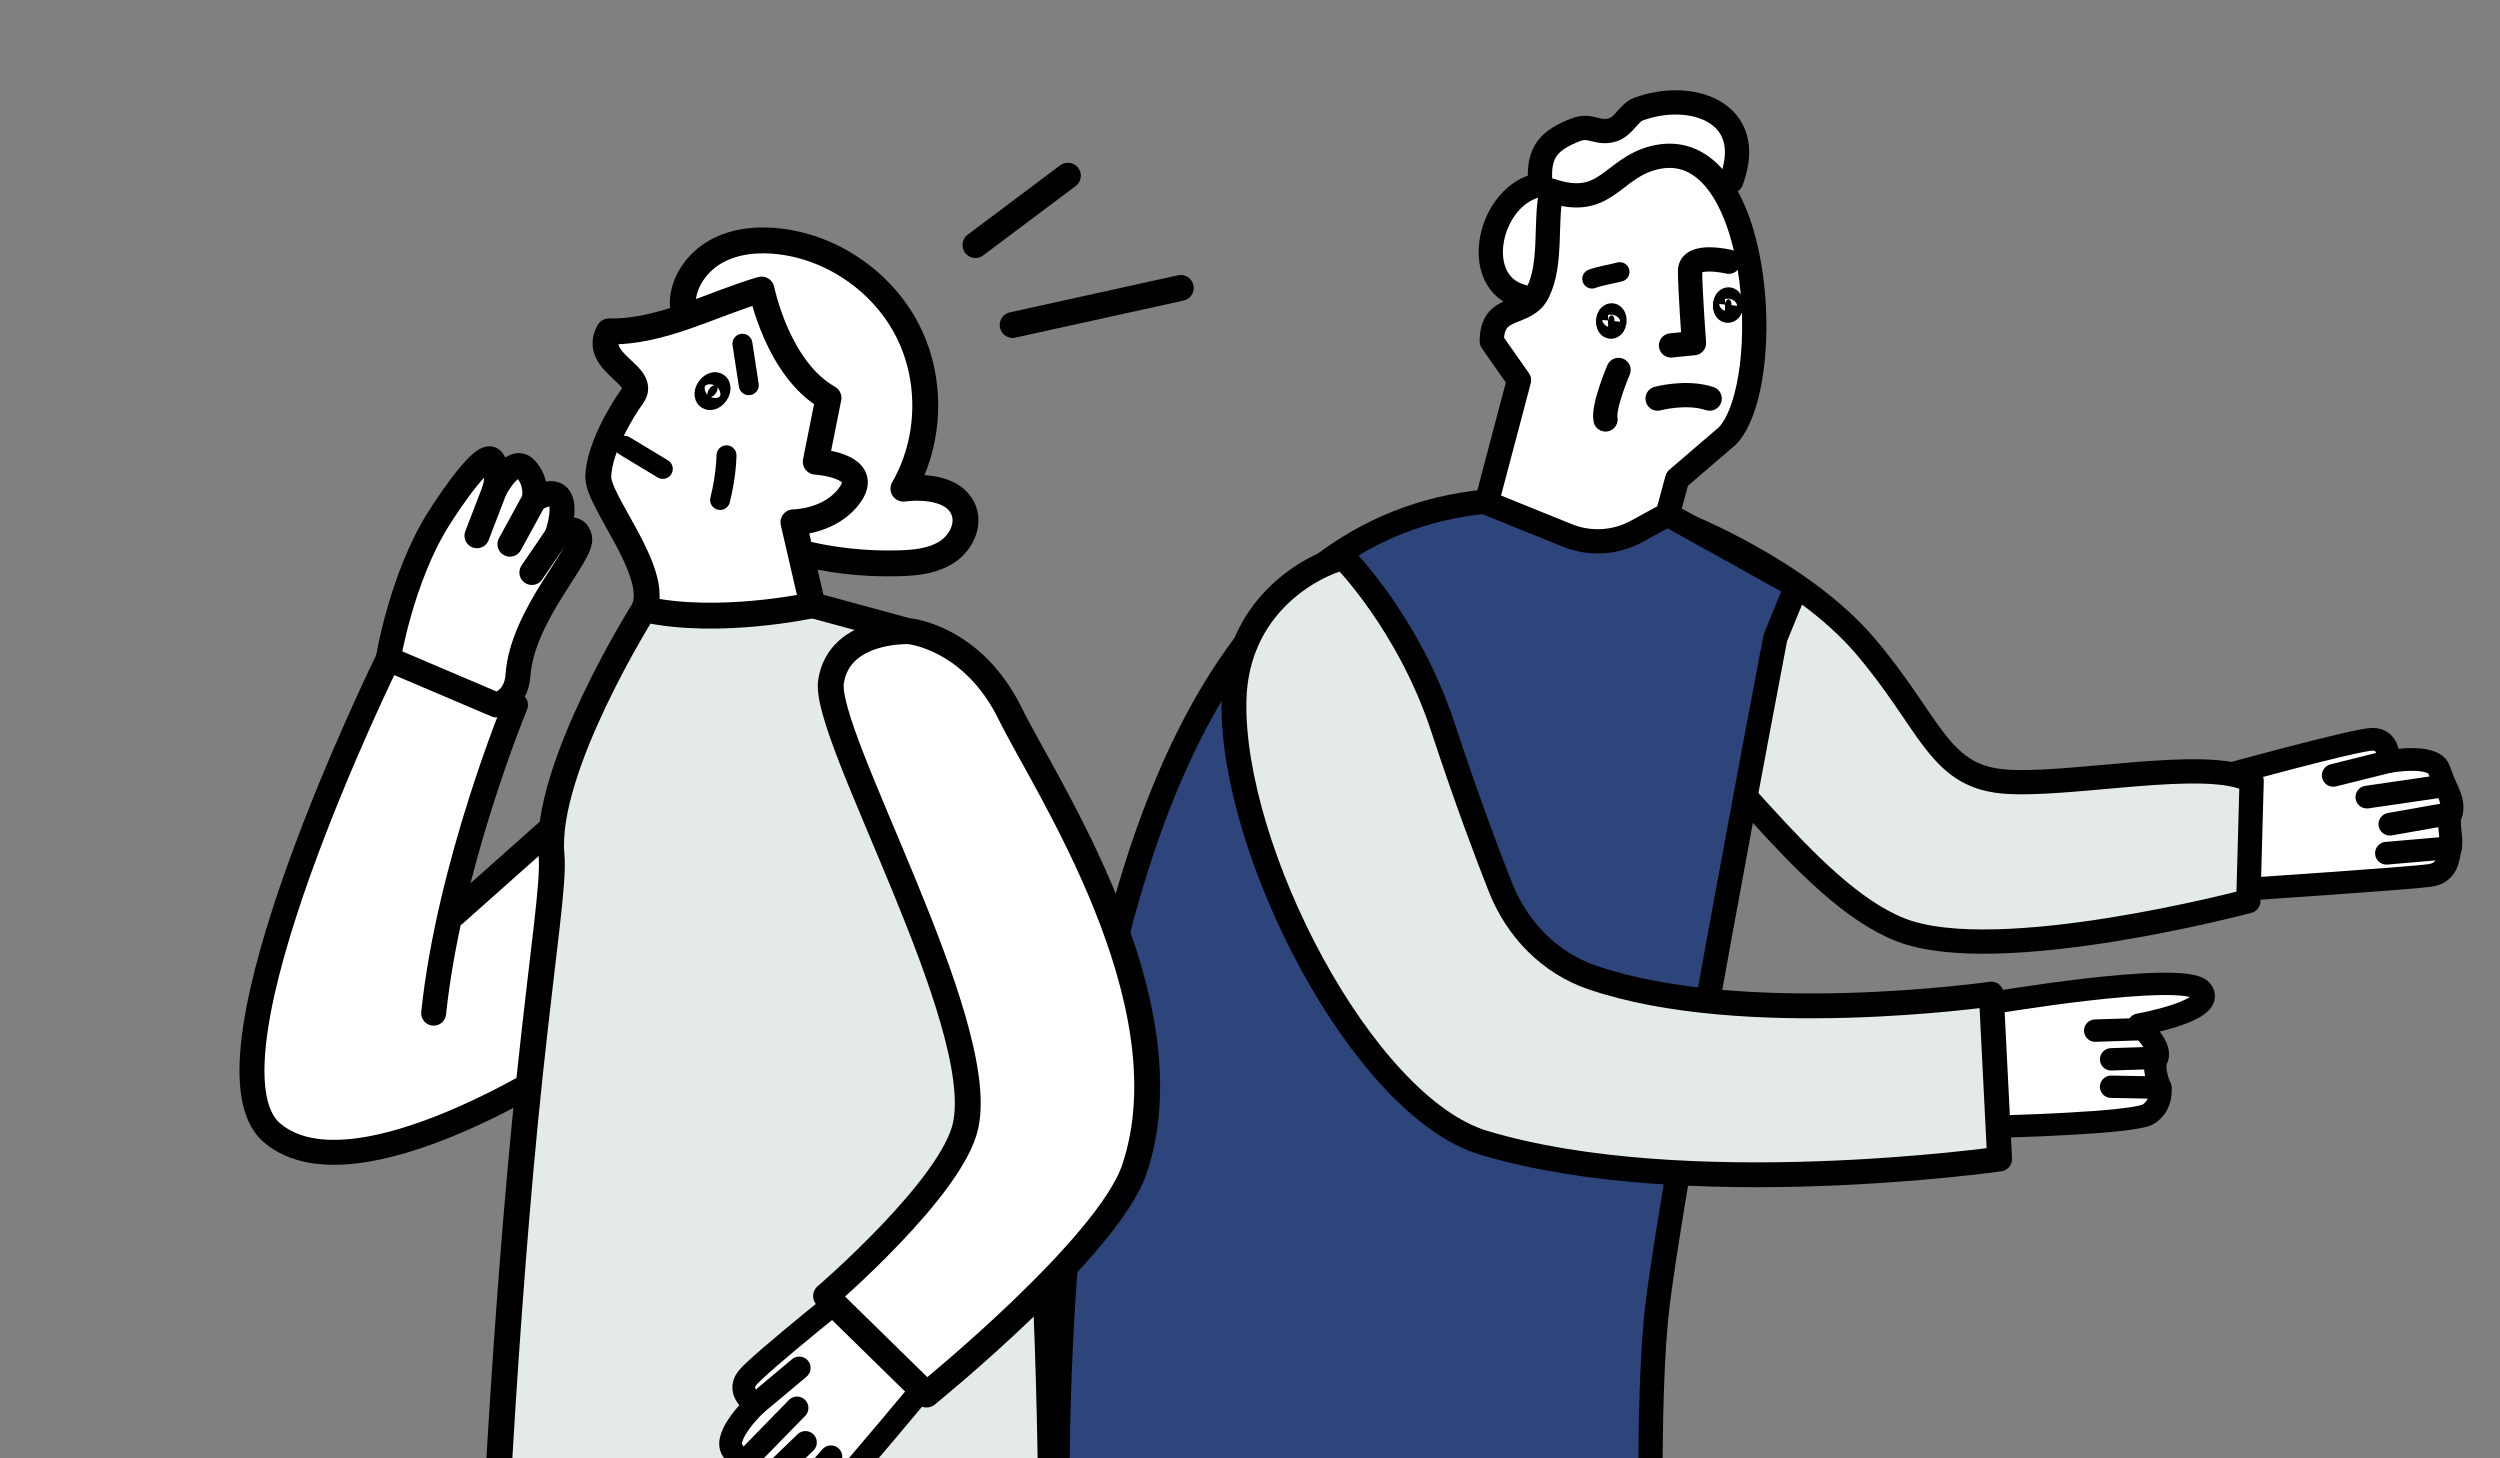
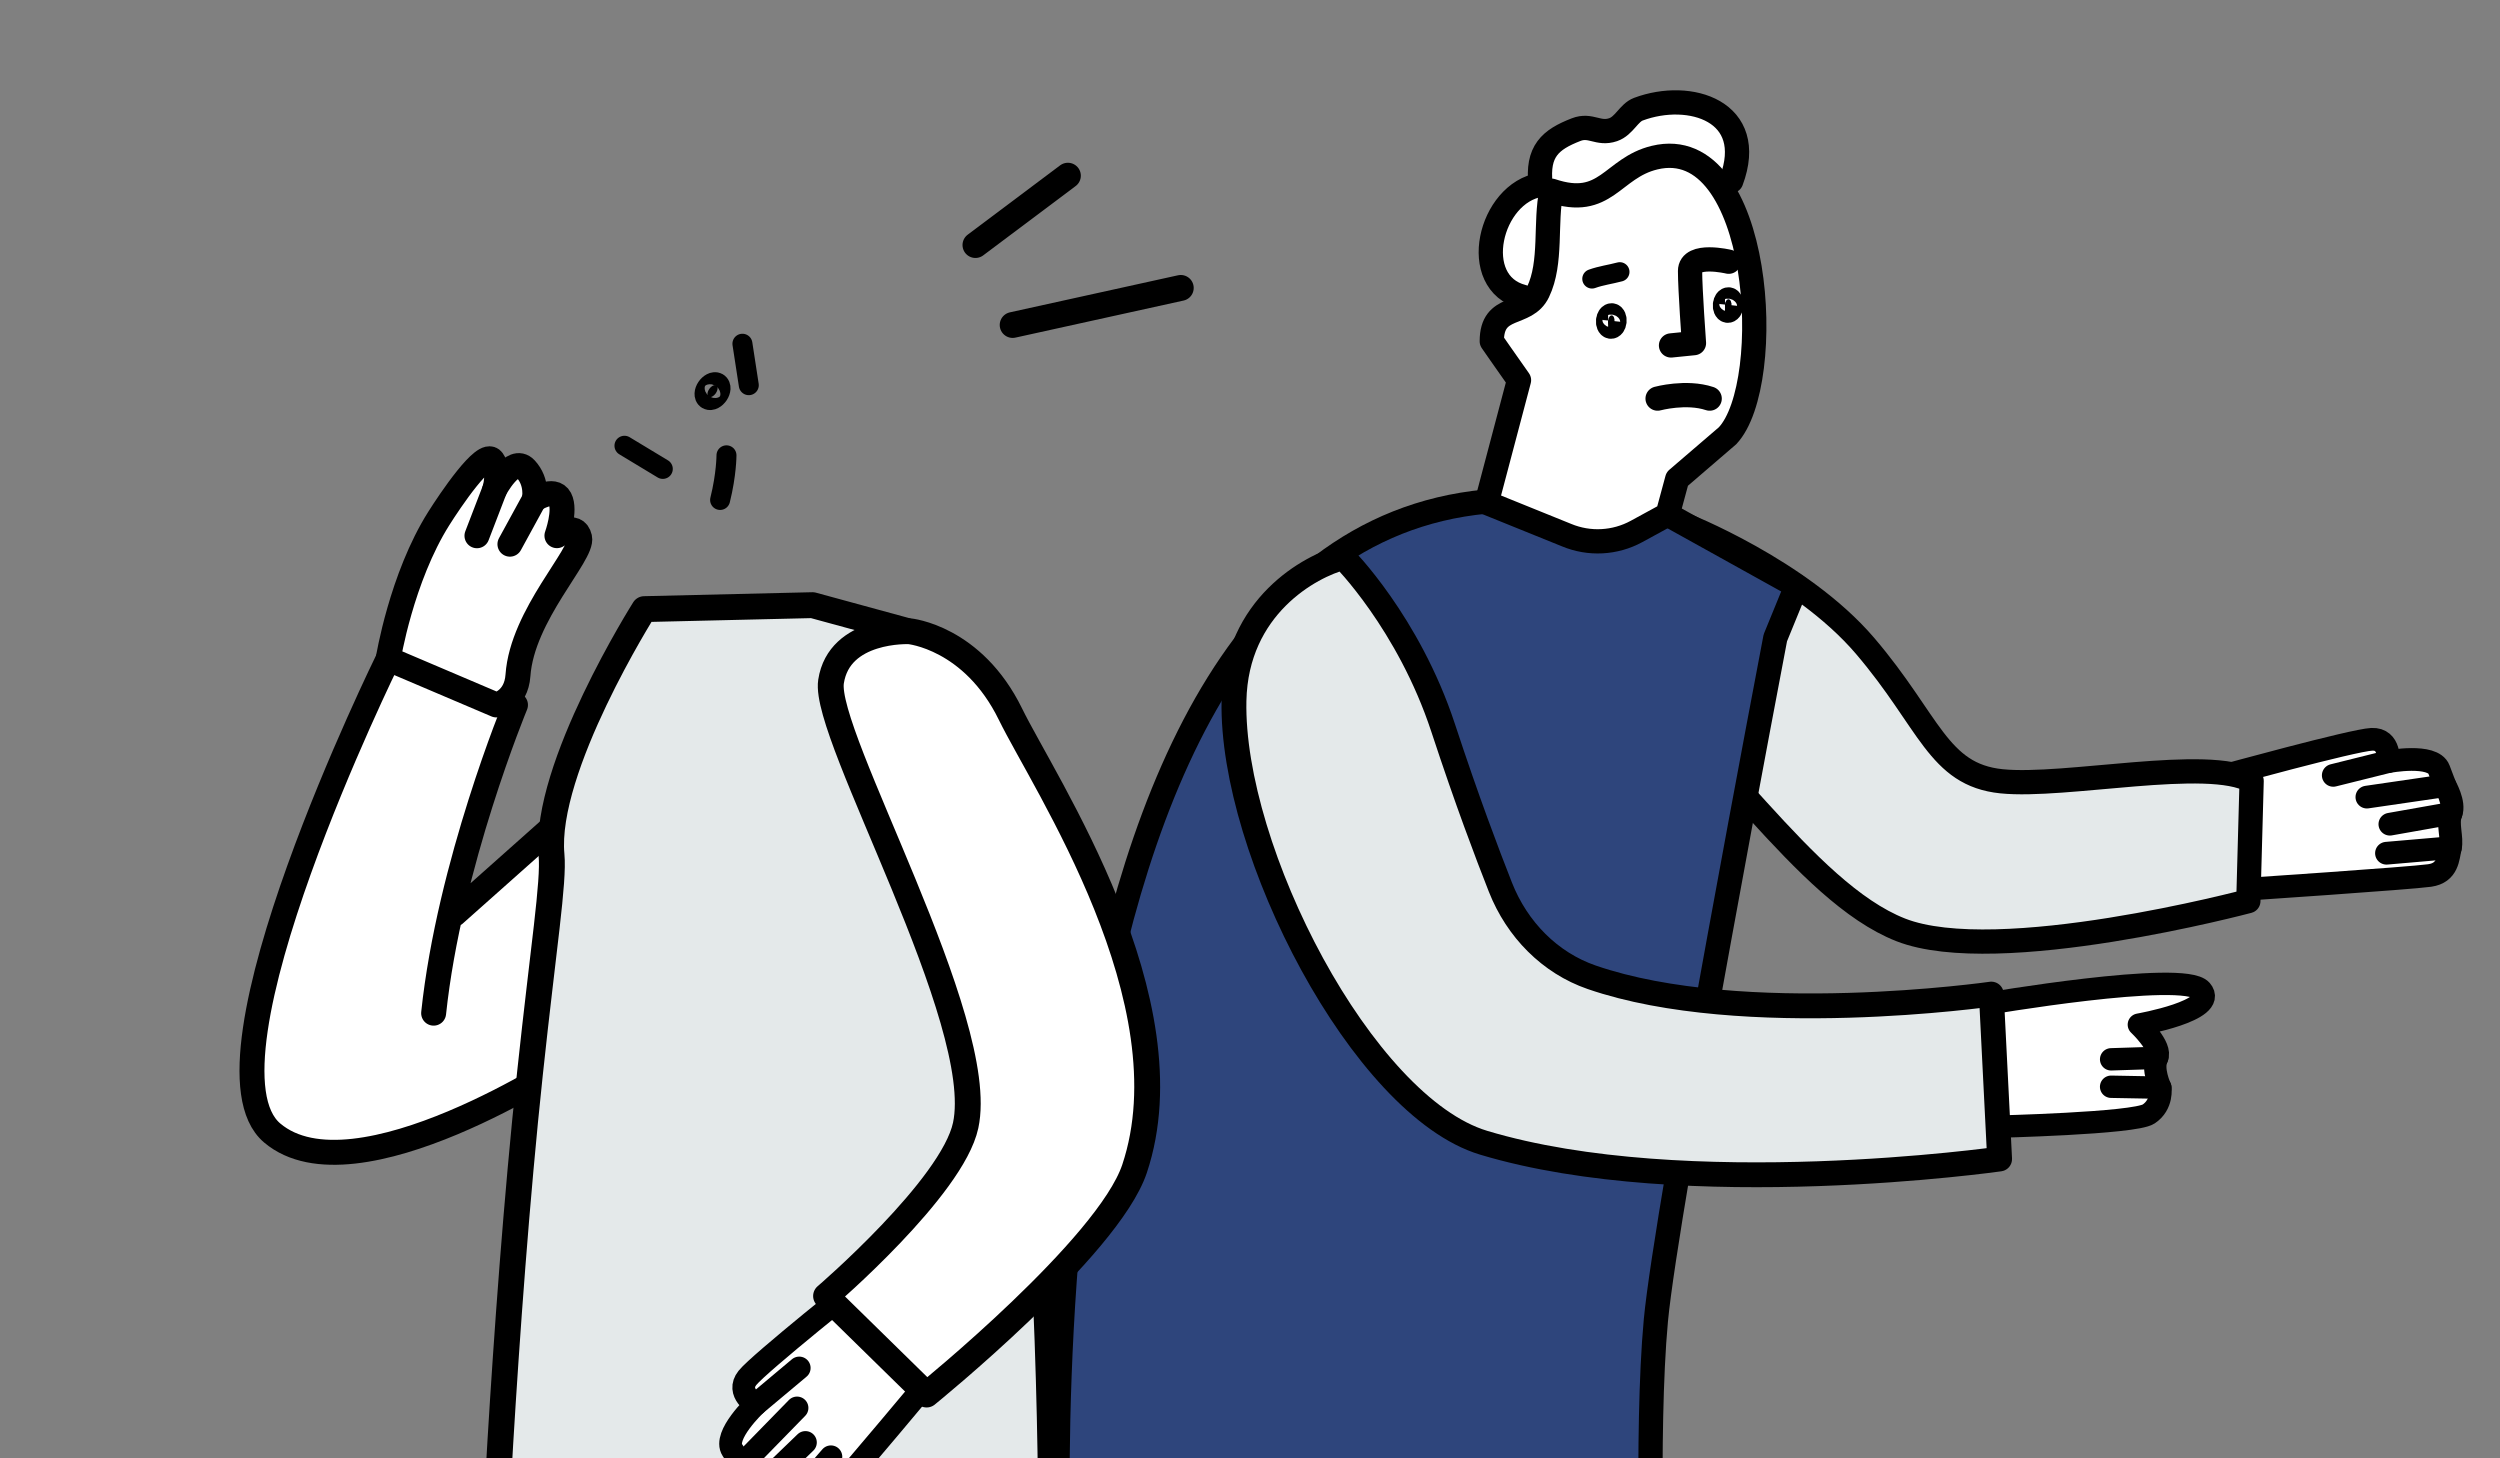
<svg xmlns="http://www.w3.org/2000/svg" id="_レイヤー_1" width="240" height="140" viewBox="0 0 240 140">
  <rect x="0" y="0" width="240" height="140" fill="#808080" stroke="none" />
  <defs>
    <style>.cls-1,.cls-2,.cls-3,.cls-4,.cls-5,.cls-6,.cls-7,.cls-8,.cls-9,.cls-10,.cls-11,.cls-12,.cls-13,.cls-14,.cls-15,.cls-16,.cls-17{stroke:#000;stroke-linecap:round;stroke-linejoin:round;}.cls-1,.cls-7,.cls-8,.cls-9,.cls-13,.cls-14{fill:none;}.cls-1,.cls-11{stroke-width:2.395px;}.cls-2,.cls-12,.cls-17{stroke-width:2.484px;}.cls-3,.cls-4,.cls-5,.cls-11,.cls-12{fill:#fff;}.cls-3,.cls-9{stroke-width:2.147px;}.cls-4,.cls-8{stroke-width:2.182px;}.cls-5,.cls-6,.cls-7,.cls-10,.cls-16{stroke-width:2.329px;}.cls-6,.cls-18{fill:#2e457c;}.cls-13{stroke-width:1.918px;}.cls-14{stroke-width:1.864px;}.cls-15{stroke-width:2.385px;}.cls-15,.cls-16,.cls-17{fill:#e4e9ea;}</style>
  </defs>
  <path class="cls-11" d="M43.629,87.765l10.352-9.209.829,23.218s-20.724,13.724-28.681,6.991,11.138-45.508,11.138-45.508l12.22,4.418s-6.358,15.339-7.858,29.589" />
  <path class="cls-4" d="M213.231,74.542s12.644-3.488,14.458-3.568c1.816-.084,1.593,2.143,1.593,2.143,0,0,4.265-.807,4.858.752l.591,1.557s.978,1.685.572,2.656c-.407.974.158,2.354-.068,3.3-.228.946-.197,2.404-1.987,2.665s-18.069,1.355-18.069,1.355l-1.949-10.859Z" />
  <line class="cls-8" x1="229.281" y1="73.116" x2="223.993" y2="74.435" />
  <line class="cls-8" x1="234.733" y1="75.426" x2="227.22" y2="76.522" />
  <line class="cls-8" x1="235.303" y1="78.083" x2="229.427" y2="79.123" />
  <line class="cls-8" x1="235.236" y1="81.381" x2="229.101" y2="81.91" />
  <path class="cls-16" d="M161.584,50.322s11.252,4.408,17.461,11.679,6.992,12.373,13.095,13.002,19.868-2.399,24.017-.034l-.316,11.538s-24.067,6.419-33.377,2.758c-9.31-3.662-18-18.5-27.779-25.219-10.361-7.118-6.569-17.269,6.9-13.724Z" />
  <path class="cls-6" d="M160.09,49.393l12.373,6.871-2.033,4.972s-10.467,54.778-11.467,65.528-.25,30.262-.25,30.262h-56.812s-7.447-107.647,43.062-109.012l15.127,1.379Z" />
  <path class="cls-5" d="M166.199,17.374c2.509-6.713-3.968-8.739-8.911-6.893-.926.345-1.365,1.605-2.425,1.968-1.443.493-2.144-.557-3.563-.002-2.459.958-3.773,2.056-3.403,5.294-4.883.757-6.953,9.418-1.713,10.751" />
  <path class="cls-5" d="M143.213,32.765s1.353,1.954,2.612,3.732l-3.112,11.768,7.681,3.108c2.177.905,4.646.775,6.715-.354l2.981-1.626.922-3.409s4.831-4.15,4.833-4.152c4.697-4.99,3.28-29.173-7.002-26.7-4.114.99-4.657,4.944-9.901,3.176-.657,3.048.078,6.881-1.293,9.725-1.178,2.445-4.437,1.034-4.437,4.731Z" />
  <path class="cls-10" d="M154.379,30.765c-.032.297.078.561.244.591.17.03.333-.188.367-.487.032-.297-.078-.561-.246-.591-.168-.028-.333.19-.365.487Z" />
  <path class="cls-18" d="M165.599,29.234c-.032.297.078.561.244.591.17.03.333-.188.367-.487.032-.297-.078-.561-.246-.591-.168-.028-.333.19-.365.487" />
  <path class="cls-10" d="M165.599,29.234c-.032.297.078.561.244.591.17.03.333-.188.367-.487.032-.297-.078-.561-.246-.591-.168-.028-.333.19-.365.487Z" />
  <path class="cls-7" d="M165.958,25.125s-3.713-.89-3.713.89.375,6.925.375,6.925l-2.203.222" />
  <path class="cls-14" d="M155.499,26.101c-.896.24-1.787.351-2.669.667" />
  <path class="cls-3" d="M190.475,96.41s19.155-3.293,20.848-1.343c1.692,1.949-5.993,3.298-5.993,3.298,0,0,2.275,2.136,1.749,3.188-.527,1.054.313,2.86.313,2.86,0,0,.254,1.622-1.126,2.533-1.38.91-14.772,1.218-14.772,1.218l-1.019-11.755Z" />
  <line class="cls-9" x1="207.08" y1="101.554" x2="202.668" y2="101.695" />
-   <line class="cls-9" x1="205.55" y1="98.8" x2="201.138" y2="98.94" />
  <line class="cls-9" x1="207.392" y1="104.415" x2="202.667" y2="104.328" />
  <path class="cls-15" d="M152.798,93.817c14.564,5.028,38.368,1.616,38.368,1.616l.797,15.831s-30.14,4.289-49.54-1.563c-11.613-3.503-24.264-28.047-23.96-42.437.191-9.047,7.319-12.929,10.5-13.75,0,0,6.25,6.25,9.576,16.356,2.326,7.066,4.208,12.014,5.501,15.301,1.599,4.065,4.759,7.265,8.758,8.646Z" />
  <line class="cls-12" x1="93.643" y1="23.523" x2="102.518" y2="16.867" />
  <line class="cls-12" x1="97.215" y1="31.198" x2="113.354" y2="27.641" />
  <path class="cls-17" d="M86.879,60.515l-8.873-2.42-16.163.381s-9.672,15.295-8.898,23.603c.241,2.586-.769,8.783-2.065,20.935-2.597,24.337-3.75,52.666-3.75,52.666h53.75s1.609-83.23-14-95.166Z" />
  <path class="cls-4" d="M83.144,122.684s-10.258,8.174-11.39,9.594c-1.136,1.419.796,2.549.796,2.549,0,0-3.161,2.975-2.249,4.371l.911,1.394s.788,1.782,1.811,2.025c1.027.244,1.81,1.513,2.709,1.886.899.372,2.06,1.255,3.323-.039,1.263-1.293,11.724-13.816,11.724-13.816l-7.636-7.963Z" />
  <line class="cls-8" x1="72.55" y1="134.825" x2="76.727" y2="131.325" />
  <line class="cls-8" x1="71.212" y1="140.593" x2="76.516" y2="135.162" />
  <line class="cls-8" x1="73.025" y1="142.617" x2="77.322" y2="138.476" />
  <line class="cls-8" x1="75.732" y1="144.502" x2="79.768" y2="139.851" />
-   <path class="cls-12" d="M65.542,29.225c-.03-2.12,1.389-4.089,3.248-5.108s4.083-1.196,6.187-.928c5.171.66,9.918,4.04,12.232,8.712,2.314,4.672,2.128,10.495-.481,15.009,2.241-.273,5.115.066,5.828,2.207.485,1.455-.411,3.093-1.708,3.913s-2.892.992-4.425,1.042c-3.455.113-6.927-.289-10.265-1.188" />
-   <path class="cls-12" d="M61.842,58.476c1.497-3.593-4.468-10.318-4.409-12.717.073-2.68,2.195-6.244,3.286-7.746,1.497-2.062-3.943-3.157-2.266-6.2,5.042.109,9.907-2.647,14.655-4.016,0,0,1.53,7.651,6.427,10.406l-1.224,6.121s5.203.306,3.367,3.061c-1.836,2.754-5.509,2.754-5.509,2.754l1.836,7.957s-9.067,1.987-16.163.381Z" />
  <path class="cls-2" d="M68.726,37.737c-.201.302-.508.461-.687.356-.177-.104-.161-.433.04-.735.201-.299.507-.46.687-.356.178.105.161.433-.04.735Z" />
  <path class="cls-12" d="M79.303,124.42s12.115-10.397,13.401-16.381c2.159-10.045-13.71-37.452-12.926-42.604s7.517-4.837,7.517-4.837c0,0,6.095.564,9.712,7.968,3.252,6.657,17.291,27.538,11.908,43.637-2.524,7.547-19.962,21.673-19.962,21.673l-9.651-9.457Z" />
  <line class="cls-13" x1="71.272" y1="32.999" x2="71.884" y2="36.978" />
  <path class="cls-13" d="M69.742,43.711s0,1.836-.612,4.285" />
  <line class="cls-13" x1="59.948" y1="42.792" x2="63.629" y2="45.015" />
  <path class="cls-11" d="M37.267,63.257s1.262-7.789,4.862-13.492c1.042-1.651,4.387-6.651,5.149-5.575.76,1.077.214,2.805.214,2.805,0,0,1.725-3.295,2.95-1.995,1.222,1.299.848,2.967.848,2.967,0,0,1.872-1.234,2.462-.098.591,1.138-.288,3.557-.288,3.557,0,0,1.811-1.402,2.18.194.371,1.6-5.516,7.395-5.92,13.216-.171,2.458-2.074,2.84-2.074,2.84l-10.383-4.418Z" />
  <line class="cls-1" x1="47.493" y1="46.994" x2="45.787" y2="51.433" />
  <line class="cls-1" x1="51.29" y1="47.965" x2="48.952" y2="52.242" />
-   <line class="cls-1" x1="53.465" y1="51.426" x2="51.059" y2="54.958" />
  <path class="cls-7" d="M159.129,38.265s2.75-.75,5,0" />
-   <path class="cls-7" d="M155.379,35.515s-1.5,3.5-1.25,4.75" />
</svg>